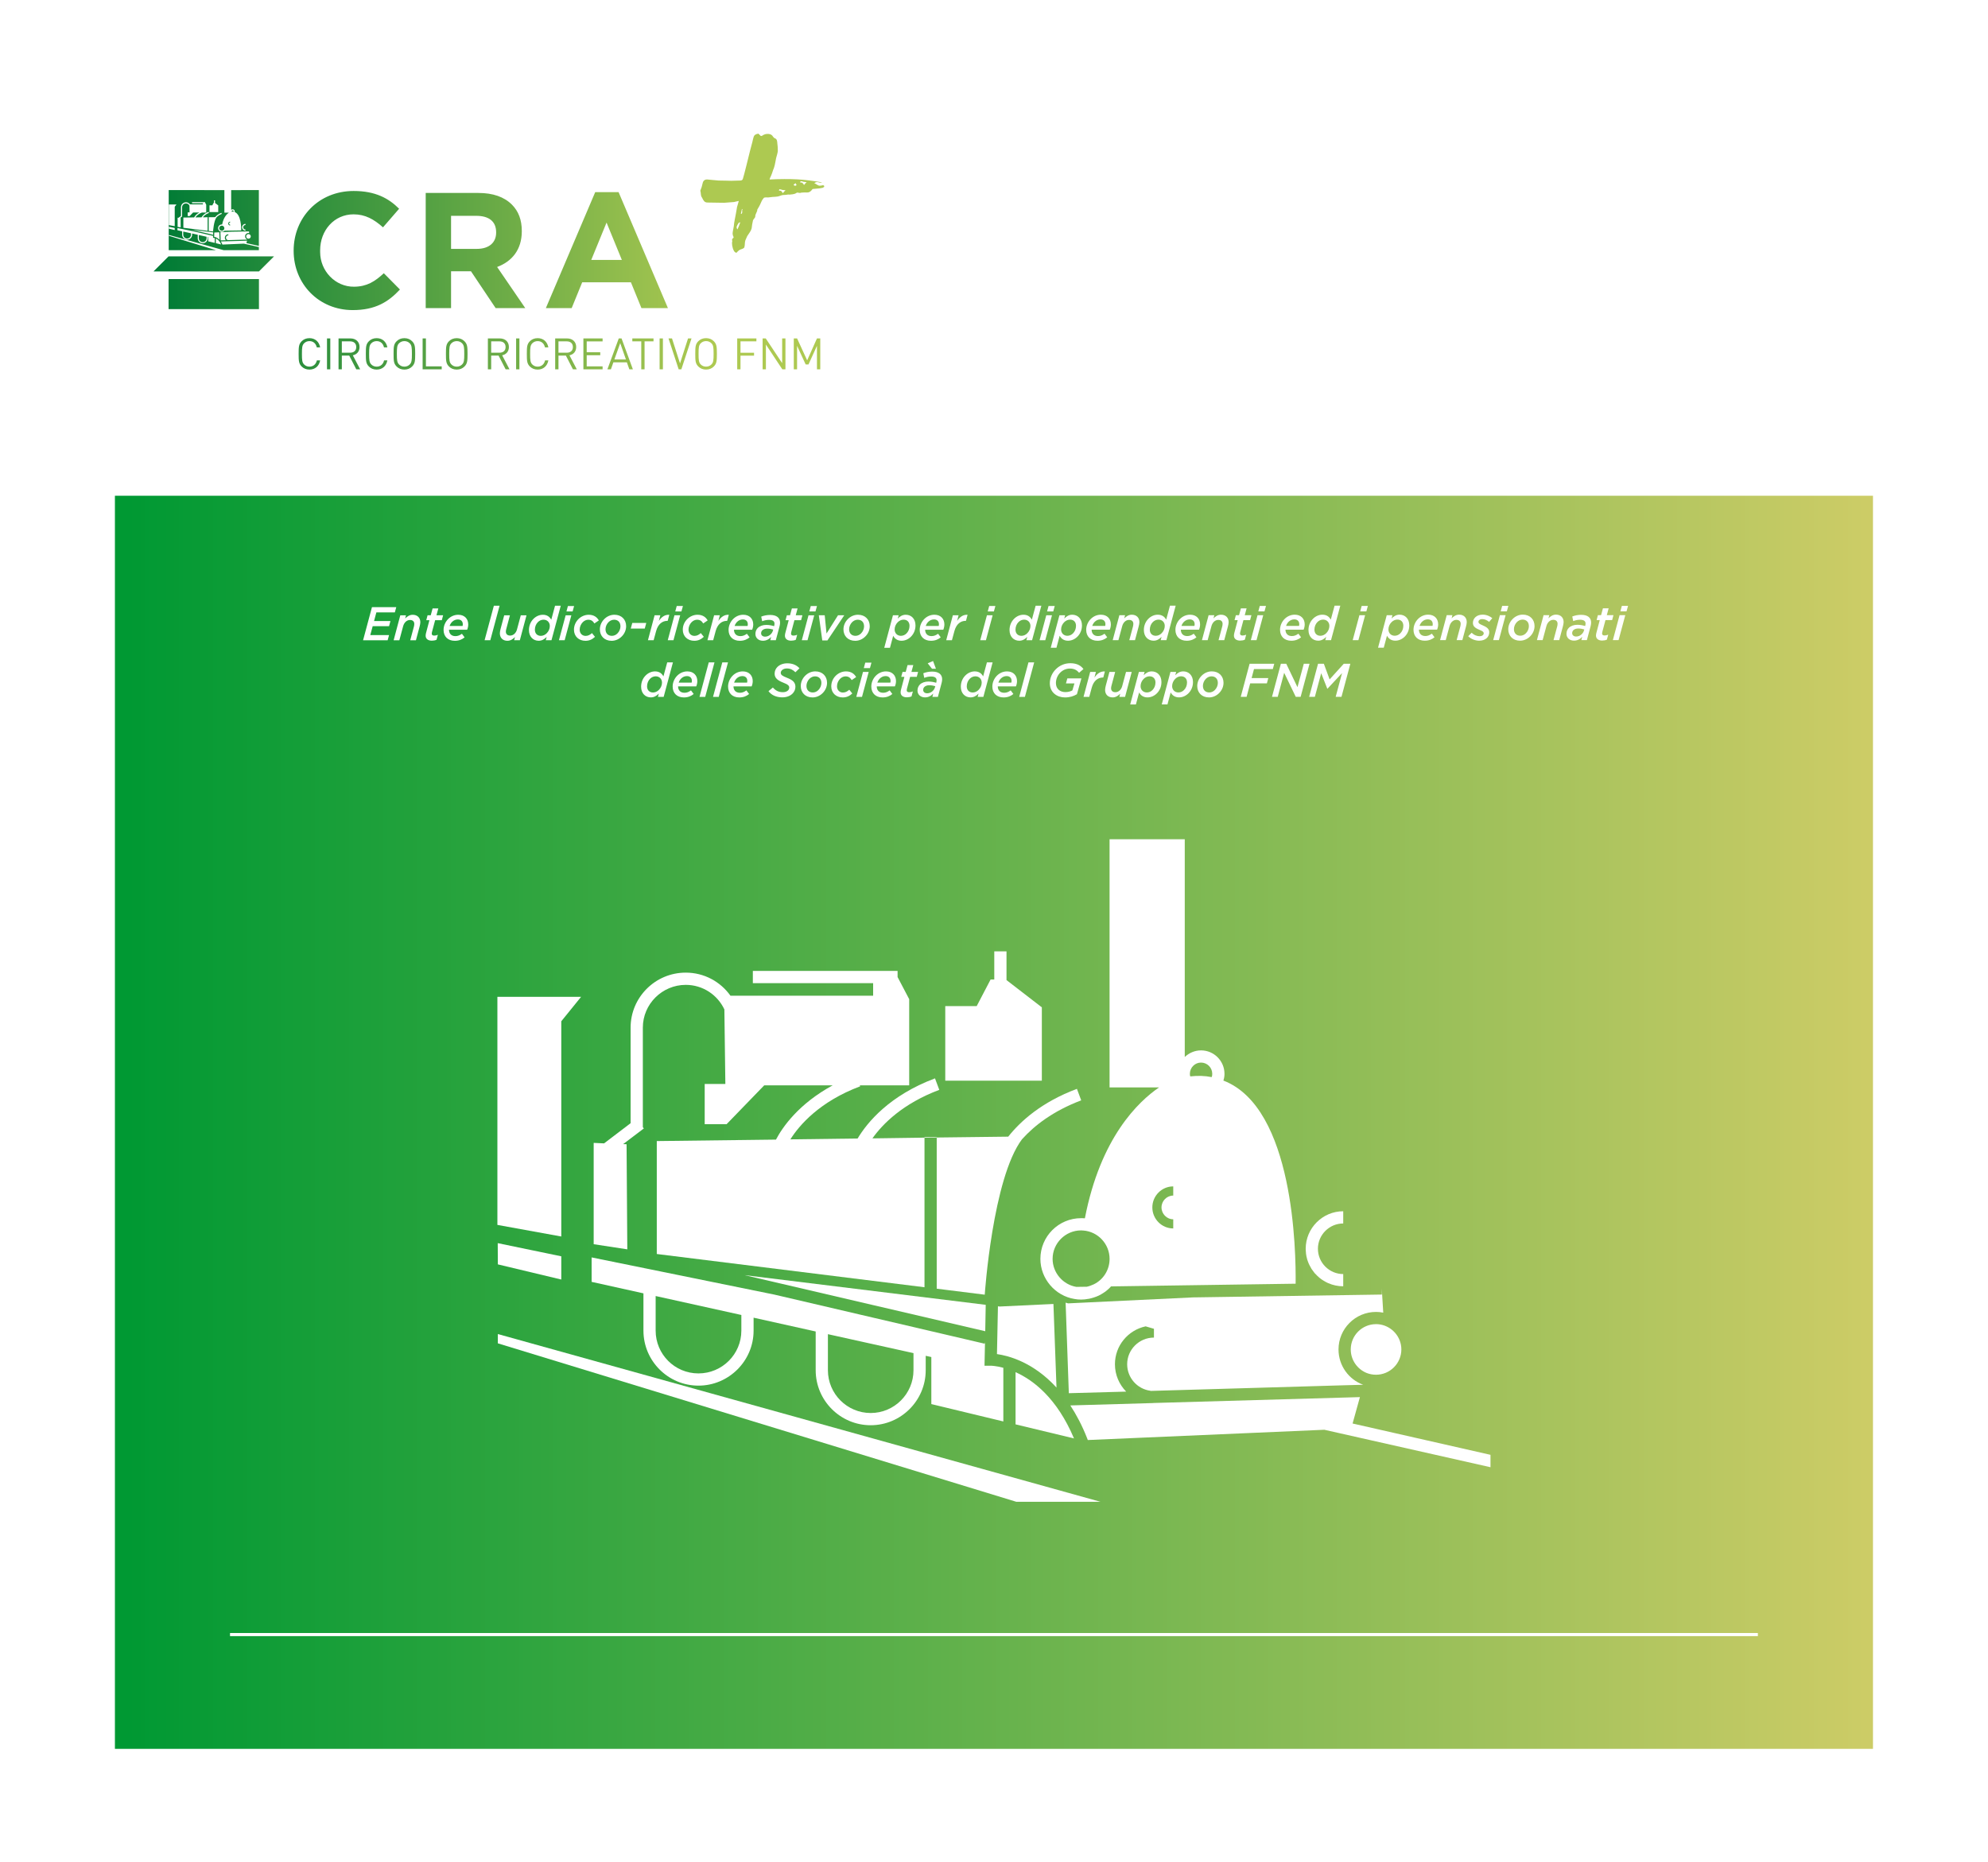
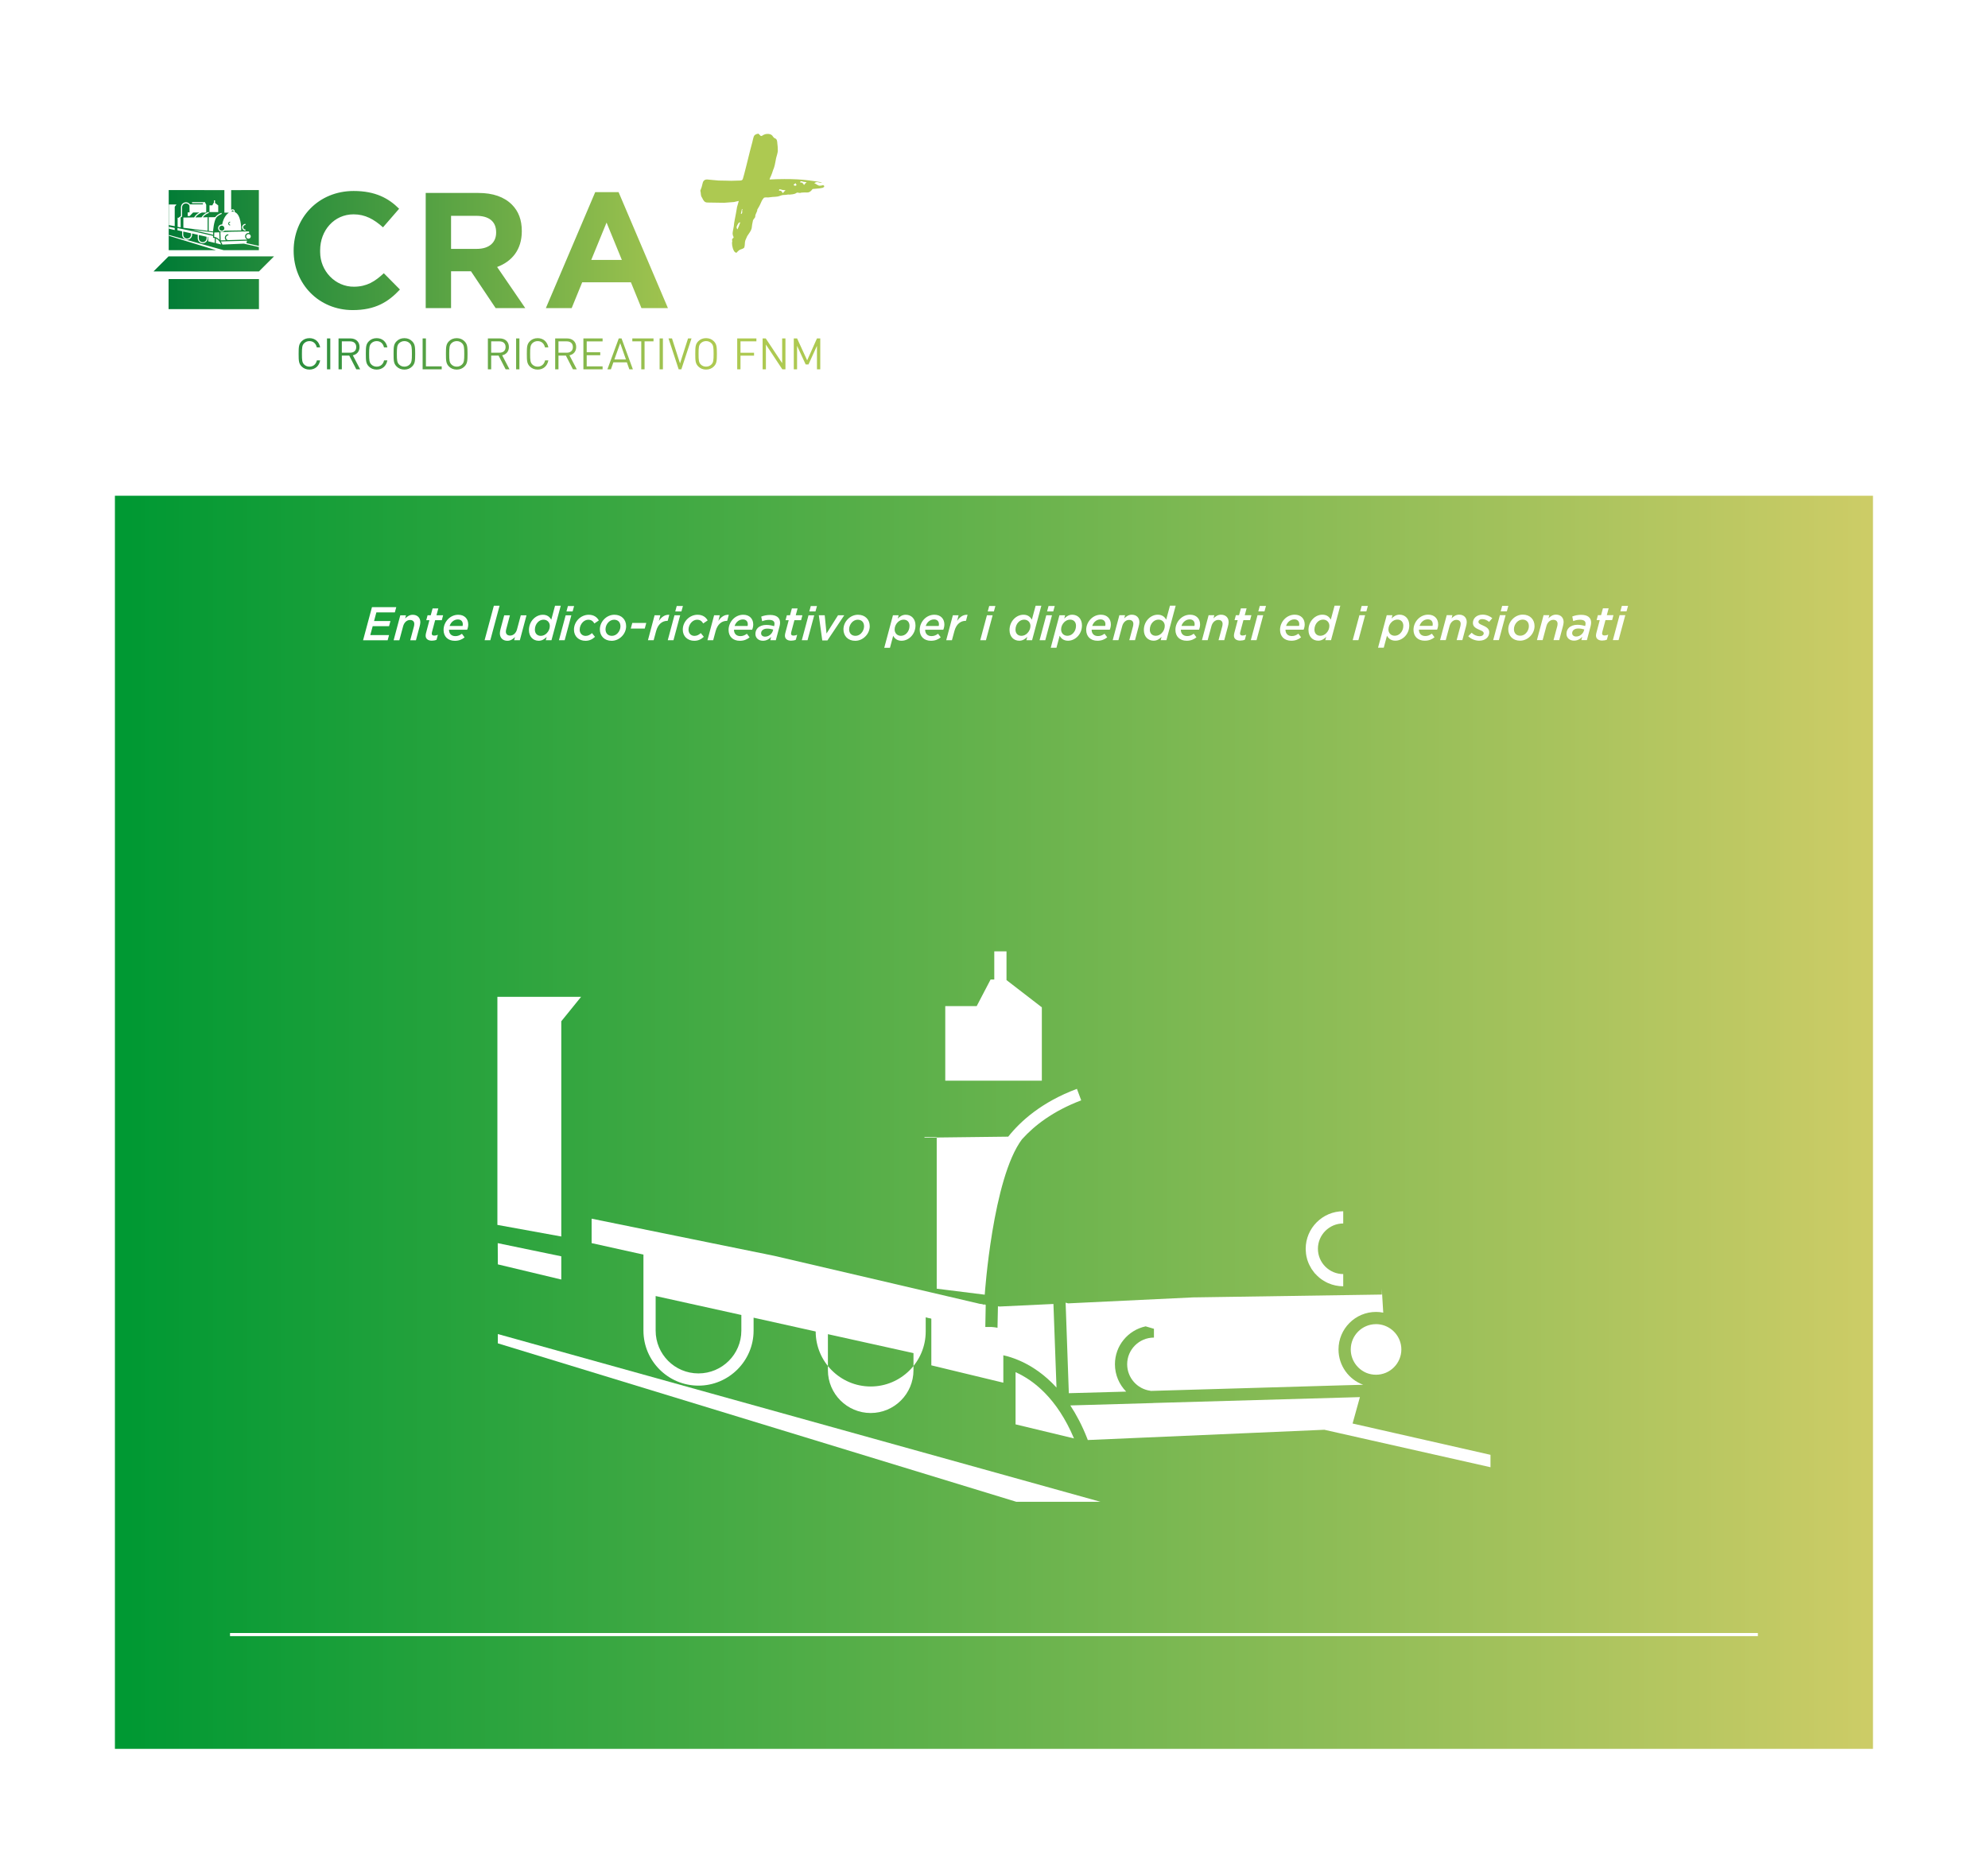
<svg xmlns="http://www.w3.org/2000/svg" id="Livello_1" viewBox="0 0 1280 1199">
  <defs>
    <style>.cls-1{fill:url(#linear-gradient);}.cls-2{fill:#fff;}.cls-3{fill:none;stroke:#fff;stroke-width:2px;}.cls-4{fill:url(#Sfumatura_senza_nome_41);}</style>
    <linearGradient id="Sfumatura_senza_nome_41" x1="1" y1="1025.2" x2="2" y2="1025.2" gradientTransform="translate(-1061.27 1164461.31) scale(1135.13 -1135.13)" gradientUnits="userSpaceOnUse">
      <stop offset="0" stop-color="#093" />
      <stop offset="1" stop-color="#cc6" />
    </linearGradient>
    <linearGradient id="linear-gradient" x1="98.84" y1="162.06" x2="530.67" y2="162.06" gradientUnits="userSpaceOnUse">
      <stop offset=".02" stop-color="#027c36" />
      <stop offset=".83" stop-color="#adc951" />
    </linearGradient>
  </defs>
  <rect class="cls-2" width="1280" height="1199" />
  <rect class="cls-4" x="73.99" y="319.25" width="1131.95" height="806.99" />
-   <path class="cls-2" d="M842.91,448.76h3.68l4.08-15.22,3.93,9.98h.12l9.38-10.05-4.11,15.28h3.74l5.72-21.31h-4.23l-9.13,10.08-3.71-10.08h-3.74l-5.72,21.31Zm-23.93,0h3.71l4.14-15.49,7.46,15.49h3.14l5.72-21.31h-3.68l-4.08,15.07-7.21-15.07h-3.47l-5.72,21.31Zm-20.12,0h3.78l2.31-8.68h10.75l.91-3.41h-10.75l1.55-5.82h12.12l.91-3.41h-15.86l-5.72,21.31Zm-20.24-2.83c-2.44,0-4.11-1.52-4.11-4.26,0-1.55,.7-3.35,1.95-4.57,.94-.91,2.19-1.55,3.56-1.55,2.44,0,4.11,1.52,4.11,4.26,0,1.55-.7,3.35-1.95,4.57-.91,.94-2.19,1.55-3.56,1.55m-.21,3.2c2.56,0,4.87-1.1,6.54-2.8,1.76-1.74,2.83-4.14,2.83-6.61,0-4.26-2.95-7.37-7.55-7.37-2.56,0-4.87,1.1-6.54,2.8-1.77,1.77-2.83,4.14-2.83,6.64,0,4.23,2.95,7.34,7.55,7.34m-19.67-3.2c-2.37,0-4.05-1.71-4.05-4.05,0-1.8,.76-3.47,1.98-4.69,1.07-1.07,2.4-1.67,3.8-1.67,2.28,0,3.81,1.52,3.81,3.96,0,1.98-.73,3.71-1.95,4.9-.94,.97-2.25,1.55-3.59,1.55m.46,3.17c2.19,0,4.35-.97,6-2.62,1.77-1.77,2.92-4.29,2.92-7.24,0-4.26-2.68-6.88-6.27-6.88-2.1,0-3.68,1-5.14,2.47l.58-2.13h-3.68l-5.6,20.94h3.68l2.07-7.73c.97,1.8,2.62,3.2,5.45,3.2m-20.79-3.17c-2.37,0-4.05-1.71-4.05-4.05,0-1.8,.76-3.47,1.98-4.69,1.07-1.07,2.41-1.67,3.81-1.67,2.28,0,3.81,1.52,3.81,3.96,0,1.98-.73,3.71-1.95,4.9-.94,.97-2.25,1.55-3.59,1.55m.46,3.17c2.19,0,4.35-.97,6-2.62,1.77-1.77,2.92-4.29,2.92-7.24,0-4.26-2.68-6.88-6.27-6.88-2.1,0-3.68,1-5.15,2.47l.58-2.13h-3.68l-5.6,20.94h3.68l2.07-7.73c.97,1.8,2.62,3.2,5.45,3.2m-22.5,0c2.07,0,3.62-1.13,4.87-2.41l-.55,2.07h3.68l4.29-16.07h-3.68l-2.43,9.04c-.61,2.37-2.34,4.02-4.41,4.02-1.73,0-2.77-.91-2.77-2.53,0-.46,.09-1.13,.24-1.61l2.38-8.92h-3.68l-2.34,8.77c-.24,.94-.46,1.98-.46,2.83,0,2.95,1.92,4.81,4.87,4.81m-18.75-.34h3.68l1.61-5.97c1.22-4.44,3.99-6.51,7.22-6.51h.21l1.03-3.9c-2.86-.18-4.96,1.37-6.73,3.93l.94-3.62h-3.68l-4.29,16.07Zm-11.93,.36c3.1,0,5.51-.79,7.67-2.07l2.89-10.2h-9.07l-.88,3.26h5.45l-1.31,4.47c-1.1,.61-2.59,1.1-4.51,1.1-3.47,0-6.09-2.1-6.09-5.84,0-2.53,1.07-4.99,2.77-6.7,1.61-1.61,3.77-2.62,6.24-2.62,2.98,0,4.66,1.22,5.91,2.71l2.8-2.38c-1.4-1.98-3.96-3.77-8.43-3.77-3.74,0-7,1.52-9.34,3.87-2.44,2.41-3.87,5.66-3.87,9.01,0,6.09,4.78,9.16,9.77,9.16m-29.5-.36h3.68l5.97-22.22h-3.68l-5.97,22.22Zm-11.81-11.81c.97-.97,2.25-1.58,3.71-1.58,2.22,0,3.2,1.4,3.2,3.07,0,.46-.06,.85-.15,1.13h-8.34c.34-1.01,.88-1.92,1.58-2.62m9.71,5.05c.46-1.1,.7-2.28,.7-3.41,0-3.5-2.28-6.24-6.42-6.24-2.62,0-4.87,1.1-6.51,2.74-1.86,1.86-2.95,4.44-2.95,7,0,4.29,2.8,7.03,7.24,7.03,2.77,0,4.78-.94,6.3-2.22l-1.73-2.31c-1.4,1.01-2.65,1.52-4.2,1.52-2.71,0-4.11-1.71-4.11-4.11h11.69Zm-27.82,3.93c-2.31,0-3.84-1.52-3.84-3.96,0-1.98,.76-3.71,1.95-4.9,.97-.97,2.25-1.55,3.62-1.55,2.37,0,4.05,1.7,4.05,4.05,0,1.8-.79,3.47-2.01,4.69-1.03,1.07-2.4,1.67-3.77,1.67m3.17,2.83h3.68l5.97-22.22h-3.68l-2.43,9.01c-.97-1.8-2.59-3.2-5.42-3.2-2.22,0-4.38,.97-6.03,2.62-1.77,1.76-2.92,4.29-2.92,7.24,0,4.26,2.71,6.88,6.27,6.88,2.1,0,3.71-1.01,5.15-2.47l-.58,2.13Zm-29.38-18.11h2.53l-1.86-4.99-3.44,1.49,2.77,3.5Zm-3.07,15.8c-1.61,0-2.62-.88-2.62-2.16,0-.76,.27-1.43,.79-1.95,.7-.67,1.77-1.07,3.11-1.07,1.46,0,2.86,.27,3.9,.61l-.21,.73c-.61,2.16-2.74,3.83-4.96,3.83m-1.46,2.65c2.16,0,3.93-.94,5.3-2.47l-.55,2.13h3.56l2.4-8.98c.18-.79,.34-1.55,.34-2.34,0-3.14-2.22-4.96-6.42-4.96-2.19,0-4.08,.43-5.72,1.07l.61,2.98c1.28-.52,2.77-.88,4.38-.88,2.53,0,3.56,.94,3.56,2.43,0,.49-.09,.94-.18,1.34l-.09,.27c-1.43-.43-3.1-.79-4.99-.79-2.28,0-4.23,.7-5.51,1.95-.94,.97-1.52,2.25-1.52,3.87,0,2.65,2.1,4.38,4.84,4.38m-11.69-.06c1.13,0,2.13-.18,3.01-.58l.85-3.2c-.79,.33-1.61,.52-2.34,.52-1.03,0-1.61-.43-1.61-1.25,0-.24,.06-.61,.12-.91l2.07-7.76h4.29l.85-3.17h-4.29l1.19-4.41h-3.68l-1.19,4.41h-2.04l-.85,3.17h2.04l-2.16,8.16c-.18,.61-.27,1.25-.27,1.86,0,1.89,1.43,3.17,4.02,3.17m-17.41-12.09c.97-.97,2.25-1.58,3.71-1.58,2.22,0,3.2,1.4,3.2,3.07,0,.46-.06,.85-.15,1.13h-8.34c.33-1.01,.88-1.92,1.58-2.62m9.71,5.05c.46-1.1,.7-2.28,.7-3.41,0-3.5-2.28-6.24-6.42-6.24-2.62,0-4.87,1.1-6.52,2.74-1.86,1.86-2.95,4.44-2.95,7,0,4.29,2.8,7.03,7.24,7.03,2.77,0,4.78-.94,6.3-2.22l-1.73-2.31c-1.4,1.01-2.65,1.52-4.2,1.52-2.71,0-4.11-1.71-4.11-4.11h11.69Zm-20.03-11.78h3.96l.97-3.5h-3.99l-.94,3.5Zm-4.84,18.54h3.68l4.32-16.07h-3.68l-4.32,16.07Zm-8.74,.36c2.71,0,4.51-1.03,6.18-2.56l-1.95-2.4c-1.28,1.13-2.5,1.8-4.11,1.8-2.07,0-3.8-1.52-3.8-4.02,0-1.86,.79-3.59,1.98-4.81,.97-.97,2.25-1.58,3.53-1.58,2.07,0,3.1,1.03,3.96,2.4l2.86-1.95c-1.1-1.95-3.08-3.65-6.52-3.65-2.56,0-4.93,1.1-6.67,2.83-1.73,1.74-2.83,4.14-2.83,6.79,0,4.38,3.23,7.15,7.37,7.15m-19.24-3.2c-2.43,0-4.11-1.52-4.11-4.26,0-1.55,.7-3.35,1.95-4.57,.94-.91,2.19-1.55,3.56-1.55,2.44,0,4.11,1.52,4.11,4.26,0,1.55-.7,3.35-1.95,4.57-.91,.94-2.19,1.55-3.56,1.55m-.21,3.2c2.56,0,4.87-1.1,6.54-2.8,1.77-1.74,2.83-4.14,2.83-6.61,0-4.26-2.95-7.37-7.55-7.37-2.56,0-4.87,1.1-6.55,2.8-1.76,1.77-2.83,4.14-2.83,6.64,0,4.23,2.95,7.34,7.55,7.34m-19.3-.06c2.56,0,4.9-.85,6.45-2.41,1.13-1.13,1.86-2.62,1.86-4.41,0-2.98-2.04-4.44-5.3-5.72-3.07-1.22-4.14-1.89-4.14-3.26s1.46-2.8,3.96-2.8c2.22,0,3.87,.85,5.48,2.44l2.62-2.56c-1.74-1.92-4.29-3.2-7.82-3.2-2.62,0-4.9,.85-6.42,2.38-1.13,1.13-1.77,2.62-1.77,4.32,0,2.95,2.22,4.41,5.48,5.72,3.04,1.19,3.93,1.95,3.93,3.23,0,1.77-1.74,2.95-4.11,2.95-2.74,0-4.69-1.04-6.42-3.01l-2.83,2.35c1.95,2.59,5.02,3.99,9.04,3.99m-29.59-12.12c.97-.97,2.25-1.58,3.71-1.58,2.22,0,3.2,1.4,3.2,3.07,0,.46-.06,.85-.15,1.13h-8.34c.34-1.01,.88-1.92,1.58-2.62m9.71,5.05c.46-1.1,.7-2.28,.7-3.41,0-3.5-2.28-6.24-6.42-6.24-2.62,0-4.87,1.1-6.51,2.74-1.86,1.86-2.95,4.44-2.95,7,0,4.29,2.8,7.03,7.24,7.03,2.77,0,4.78-.94,6.3-2.22l-1.74-2.31c-1.4,1.01-2.65,1.52-4.2,1.52-2.71,0-4.11-1.71-4.11-4.11h11.69Zm-24.87,6.76h3.68l5.97-22.22h-3.68l-5.97,22.22Zm-8.71,0h3.68l5.97-22.22h-3.68l-5.97,22.22Zm-11.81-11.81c.97-.97,2.25-1.58,3.71-1.58,2.22,0,3.2,1.4,3.2,3.07,0,.46-.06,.85-.15,1.13h-8.34c.33-1.01,.88-1.92,1.58-2.62m9.71,5.05c.46-1.1,.7-2.28,.7-3.41,0-3.5-2.28-6.24-6.42-6.24-2.62,0-4.87,1.1-6.51,2.74-1.86,1.86-2.95,4.44-2.95,7,0,4.29,2.8,7.03,7.24,7.03,2.77,0,4.78-.94,6.3-2.22l-1.74-2.31c-1.4,1.01-2.65,1.52-4.2,1.52-2.71,0-4.11-1.71-4.11-4.11h11.69Zm-27.82,3.93c-2.31,0-3.84-1.52-3.84-3.96,0-1.98,.76-3.71,1.95-4.9,.97-.97,2.25-1.55,3.62-1.55,2.38,0,4.05,1.7,4.05,4.05,0,1.8-.79,3.47-2.01,4.69-1.04,1.07-2.4,1.67-3.77,1.67m3.17,2.83h3.68l5.97-22.22h-3.68l-2.44,9.01c-.97-1.8-2.59-3.2-5.42-3.2-2.22,0-4.38,.97-6.03,2.62-1.77,1.76-2.92,4.29-2.92,7.24,0,4.26,2.71,6.88,6.27,6.88,2.1,0,3.71-1.01,5.14-2.47l-.58,2.13Z" />
  <path class="cls-2" d="M1043.3,393.69h3.96l.97-3.5h-3.99l-.94,3.5Zm-4.84,18.54h3.68l4.32-16.07h-3.68l-4.32,16.07Zm-6.85,.27c1.13,0,2.13-.18,3.01-.58l.85-3.2c-.79,.33-1.61,.52-2.34,.52-1.04,0-1.61-.43-1.61-1.25,0-.24,.06-.61,.12-.91l2.07-7.76h4.29l.85-3.17h-4.29l1.19-4.41h-3.68l-1.19,4.41h-2.04l-.85,3.17h2.04l-2.16,8.16c-.18,.61-.27,1.25-.27,1.86,0,1.89,1.43,3.17,4.02,3.17m-16.74-2.59c-1.61,0-2.62-.88-2.62-2.16,0-.76,.27-1.43,.79-1.95,.7-.67,1.77-1.07,3.11-1.07,1.46,0,2.86,.27,3.9,.61l-.21,.73c-.61,2.16-2.74,3.83-4.96,3.83m-1.46,2.65c2.16,0,3.93-.94,5.3-2.47l-.55,2.13h3.56l2.4-8.98c.18-.79,.33-1.55,.33-2.34,0-3.14-2.22-4.96-6.42-4.96-2.19,0-4.08,.43-5.72,1.07l.61,2.98c1.28-.52,2.77-.88,4.38-.88,2.53,0,3.56,.94,3.56,2.43,0,.49-.09,.94-.18,1.34l-.09,.27c-1.43-.43-3.1-.79-4.99-.79-2.28,0-4.23,.7-5.51,1.95-.94,.97-1.52,2.25-1.52,3.87,0,2.65,2.1,4.38,4.84,4.38m-23.87-.34h3.68l2.44-9.04c.64-2.38,2.34-4.02,4.41-4.02,1.73,0,2.77,.91,2.77,2.53,0,.46-.09,1.1-.21,1.61l-2.4,8.92h3.68l2.34-8.77c.24-.94,.49-1.98,.49-2.83,0-2.95-1.95-4.81-4.9-4.81-2.07,0-3.62,1.13-4.87,2.37l.55-2.04h-3.68l-4.29,16.07Zm-10.68-2.83c-2.44,0-4.11-1.52-4.11-4.26,0-1.55,.7-3.35,1.95-4.57,.94-.91,2.19-1.55,3.56-1.55,2.43,0,4.11,1.52,4.11,4.26,0,1.55-.7,3.35-1.95,4.57-.91,.94-2.19,1.55-3.56,1.55m-.21,3.2c2.56,0,4.87-1.1,6.54-2.8,1.77-1.74,2.83-4.14,2.83-6.61,0-4.26-2.95-7.37-7.55-7.37-2.56,0-4.87,1.1-6.54,2.8-1.77,1.77-2.83,4.14-2.83,6.64,0,4.23,2.95,7.34,7.55,7.34m-12.42-18.9h3.96l.97-3.5h-3.99l-.94,3.5Zm-4.84,18.54h3.68l4.32-16.07h-3.68l-4.32,16.07Zm-8.95,.36c3.68,0,6.42-2.13,6.42-5.45,0-2.34-1.98-3.47-4.41-4.51-1.83-.76-2.56-1.28-2.56-2.1,0-1.03,.88-1.83,2.47-1.83,1.49,0,2.95,.61,4.41,1.77l2.04-2.37c-1.31-1.16-3.65-2.28-6.18-2.28-3.87,0-6.3,2.34-6.3,5.36,0,2.46,1.95,3.5,4.63,4.6,1.61,.67,2.34,1.22,2.34,2.01,0,1.19-1.13,1.92-2.56,1.92-1.64,0-3.5-.55-5.21-2.25l-2.22,2.25c1.89,1.95,4.69,2.89,7.12,2.89m-25.27-.36h3.68l2.44-9.04c.64-2.38,2.34-4.02,4.41-4.02,1.73,0,2.77,.91,2.77,2.53,0,.46-.09,1.1-.21,1.61l-2.4,8.92h3.68l2.35-8.77c.24-.94,.49-1.98,.49-2.83,0-2.95-1.95-4.81-4.9-4.81-2.07,0-3.62,1.13-4.87,2.37l.55-2.04h-3.68l-4.29,16.07Zm-11.6-11.81c.97-.97,2.25-1.58,3.71-1.58,2.22,0,3.2,1.4,3.2,3.07,0,.46-.06,.85-.15,1.13h-8.34c.34-1.01,.88-1.92,1.58-2.62m9.71,5.05c.46-1.1,.7-2.28,.7-3.41,0-3.5-2.28-6.24-6.42-6.24-2.62,0-4.87,1.1-6.52,2.74-1.86,1.86-2.95,4.44-2.95,7,0,4.29,2.8,7.03,7.24,7.03,2.77,0,4.78-.94,6.3-2.22l-1.73-2.31c-1.4,1.01-2.65,1.52-4.2,1.52-2.71,0-4.11-1.71-4.11-4.11h11.69Zm-27.28,3.93c-2.38,0-4.05-1.71-4.05-4.05,0-1.8,.76-3.47,1.98-4.69,1.07-1.07,2.41-1.67,3.81-1.67,2.28,0,3.8,1.52,3.8,3.96,0,1.98-.73,3.71-1.95,4.9-.94,.97-2.25,1.55-3.59,1.55m.46,3.17c2.19,0,4.35-.97,6-2.62,1.77-1.77,2.92-4.29,2.92-7.24,0-4.26-2.68-6.88-6.27-6.88-2.1,0-3.68,1-5.15,2.47l.58-2.13h-3.68l-5.6,20.94h3.68l2.07-7.73c.97,1.8,2.62,3.2,5.45,3.2m-22.68-18.87h3.96l.97-3.5h-3.99l-.94,3.5Zm-4.84,18.54h3.68l4.32-16.07h-3.68l-4.32,16.07Zm-20.79-2.83c-2.31,0-3.84-1.52-3.84-3.96,0-1.98,.76-3.71,1.95-4.9,.97-.97,2.25-1.55,3.62-1.55,2.38,0,4.05,1.7,4.05,4.05,0,1.8-.79,3.47-2.01,4.69-1.03,1.07-2.41,1.67-3.78,1.67m3.17,2.83h3.68l5.97-22.22h-3.68l-2.44,9.01c-.97-1.8-2.59-3.2-5.42-3.2-2.22,0-4.38,.97-6.03,2.62-1.77,1.76-2.92,4.29-2.92,7.24,0,4.26,2.71,6.88,6.27,6.88,2.1,0,3.71-1.01,5.14-2.47l-.58,2.13Zm-23.68-11.81c.97-.97,2.25-1.58,3.71-1.58,2.22,0,3.2,1.4,3.2,3.07,0,.46-.06,.85-.15,1.13h-8.34c.33-1.01,.88-1.92,1.58-2.62m9.71,5.05c.46-1.1,.7-2.28,.7-3.41,0-3.5-2.28-6.24-6.42-6.24-2.62,0-4.87,1.1-6.51,2.74-1.86,1.86-2.95,4.44-2.95,7,0,4.29,2.8,7.03,7.25,7.03,2.77,0,4.78-.94,6.3-2.22l-1.74-2.31c-1.4,1.01-2.65,1.52-4.2,1.52-2.71,0-4.11-1.71-4.11-4.11h11.69Zm-29.16-11.78h3.96l.97-3.5h-3.99l-.94,3.5Zm-4.84,18.54h3.68l4.32-16.07h-3.68l-4.32,16.07Zm-6.85,.27c1.13,0,2.13-.18,3.01-.58l.85-3.2c-.79,.33-1.61,.52-2.34,.52-1.04,0-1.61-.43-1.61-1.25,0-.24,.06-.61,.12-.91l2.07-7.76h4.29l.85-3.17h-4.29l1.19-4.41h-3.68l-1.19,4.41h-2.04l-.85,3.17h2.04l-2.16,8.16c-.18,.61-.27,1.25-.27,1.86,0,1.89,1.43,3.17,4.02,3.17m-24.63-.27h3.68l2.44-9.04c.64-2.38,2.34-4.02,4.41-4.02,1.73,0,2.77,.91,2.77,2.53,0,.46-.09,1.1-.21,1.61l-2.4,8.92h3.68l2.34-8.77c.24-.94,.49-1.98,.49-2.83,0-2.95-1.95-4.81-4.9-4.81-2.07,0-3.62,1.13-4.87,2.37l.55-2.04h-3.68l-4.29,16.07Zm-11.6-11.81c.97-.97,2.25-1.58,3.71-1.58,2.22,0,3.2,1.4,3.2,3.07,0,.46-.06,.85-.15,1.13h-8.34c.33-1.01,.88-1.92,1.58-2.62m9.71,5.05c.46-1.1,.7-2.28,.7-3.41,0-3.5-2.28-6.24-6.42-6.24-2.62,0-4.87,1.1-6.51,2.74-1.86,1.86-2.95,4.44-2.95,7,0,4.29,2.8,7.03,7.24,7.03,2.77,0,4.78-.94,6.3-2.22l-1.74-2.31c-1.4,1.01-2.65,1.52-4.2,1.52-2.71,0-4.11-1.71-4.11-4.11h11.69Zm-27.82,3.93c-2.31,0-3.84-1.52-3.84-3.96,0-1.98,.76-3.71,1.95-4.9,.98-.97,2.25-1.55,3.62-1.55,2.38,0,4.05,1.7,4.05,4.05,0,1.8-.79,3.47-2.01,4.69-1.03,1.07-2.41,1.67-3.78,1.67m3.17,2.83h3.68l5.97-22.22h-3.68l-2.44,9.01c-.97-1.8-2.59-3.2-5.42-3.2-2.22,0-4.38,.97-6.03,2.62-1.77,1.76-2.92,4.29-2.92,7.24,0,4.26,2.71,6.88,6.27,6.88,2.1,0,3.71-1.01,5.14-2.47l-.58,2.13Zm-30.9,0h3.68l2.43-9.04c.64-2.38,2.34-4.02,4.41-4.02,1.74,0,2.77,.91,2.77,2.53,0,.46-.09,1.1-.21,1.61l-2.4,8.92h3.68l2.34-8.77c.24-.94,.49-1.98,.49-2.83,0-2.95-1.95-4.81-4.9-4.81-2.07,0-3.62,1.13-4.87,2.37l.55-2.04h-3.68l-4.29,16.07Zm-11.6-11.81c.97-.97,2.25-1.58,3.71-1.58,2.22,0,3.2,1.4,3.2,3.07,0,.46-.06,.85-.15,1.13h-8.34c.34-1.01,.88-1.92,1.58-2.62m9.71,5.05c.46-1.1,.7-2.28,.7-3.41,0-3.5-2.28-6.24-6.42-6.24-2.62,0-4.87,1.1-6.51,2.74-1.86,1.86-2.95,4.44-2.95,7,0,4.29,2.8,7.03,7.24,7.03,2.77,0,4.78-.94,6.3-2.22l-1.73-2.31c-1.4,1.01-2.65,1.52-4.2,1.52-2.71,0-4.11-1.71-4.11-4.11h11.69Zm-27.28,3.93c-2.37,0-4.05-1.71-4.05-4.05,0-1.8,.76-3.47,1.98-4.69,1.07-1.07,2.41-1.67,3.81-1.67,2.28,0,3.8,1.52,3.8,3.96,0,1.98-.73,3.71-1.95,4.9-.94,.97-2.25,1.55-3.59,1.55m.46,3.17c2.19,0,4.35-.97,6-2.62,1.77-1.77,2.92-4.29,2.92-7.24,0-4.26-2.68-6.88-6.27-6.88-2.1,0-3.68,1-5.14,2.47l.58-2.13h-3.68l-5.6,20.94h3.68l2.07-7.73c.97,1.8,2.62,3.2,5.45,3.2m-13.55-18.87h3.96l.97-3.5h-3.99l-.94,3.5Zm-4.84,18.54h3.68l4.32-16.07h-3.68l-4.32,16.07Zm-11.66-2.83c-2.31,0-3.84-1.52-3.84-3.96,0-1.98,.76-3.71,1.95-4.9,.97-.97,2.25-1.55,3.62-1.55,2.38,0,4.05,1.7,4.05,4.05,0,1.8-.79,3.47-2.01,4.69-1.04,1.07-2.41,1.67-3.78,1.67m3.17,2.83h3.68l5.97-22.22h-3.68l-2.44,9.01c-.97-1.8-2.59-3.2-5.42-3.2-2.22,0-4.38,.97-6.03,2.62-1.76,1.76-2.92,4.29-2.92,7.24,0,4.26,2.71,6.88,6.27,6.88,2.1,0,3.71-1.01,5.15-2.47l-.58,2.13Zm-24.87-18.54h3.96l.97-3.5h-3.99l-.94,3.5Zm-4.84,18.54h3.68l4.32-16.07h-3.68l-4.32,16.07Zm-21.89,0h3.68l1.61-5.97c1.22-4.44,3.99-6.51,7.22-6.51h.21l1.03-3.9c-2.86-.18-4.96,1.37-6.73,3.93l.94-3.62h-3.68l-4.29,16.07Zm-11.6-11.81c.97-.97,2.25-1.58,3.71-1.58,2.22,0,3.2,1.4,3.2,3.07,0,.46-.06,.85-.15,1.13h-8.34c.33-1.01,.88-1.92,1.58-2.62m9.71,5.05c.46-1.1,.7-2.28,.7-3.41,0-3.5-2.28-6.24-6.42-6.24-2.62,0-4.87,1.1-6.51,2.74-1.86,1.86-2.95,4.44-2.95,7,0,4.29,2.8,7.03,7.24,7.03,2.77,0,4.78-.94,6.3-2.22l-1.73-2.31c-1.4,1.01-2.65,1.52-4.2,1.52-2.71,0-4.11-1.71-4.11-4.11h11.69Zm-27.28,3.93c-2.37,0-4.05-1.71-4.05-4.05,0-1.8,.76-3.47,1.98-4.69,1.07-1.07,2.4-1.67,3.8-1.67,2.28,0,3.81,1.52,3.81,3.96,0,1.98-.73,3.71-1.95,4.9-.94,.97-2.25,1.55-3.59,1.55m.46,3.17c2.19,0,4.35-.97,6-2.62,1.77-1.77,2.92-4.29,2.92-7.24,0-4.26-2.68-6.88-6.27-6.88-2.1,0-3.68,1-5.14,2.47l.58-2.13h-3.68l-5.6,20.94h3.68l2.07-7.73c.97,1.8,2.62,3.2,5.45,3.2m-29.71-3.17c-2.43,0-4.11-1.52-4.11-4.26,0-1.55,.7-3.35,1.95-4.57,.94-.91,2.19-1.55,3.56-1.55,2.44,0,4.11,1.52,4.11,4.26,0,1.55-.7,3.35-1.95,4.57-.91,.94-2.19,1.55-3.56,1.55m-.21,3.2c2.56,0,4.87-1.1,6.54-2.8,1.77-1.74,2.83-4.14,2.83-6.61,0-4.26-2.95-7.37-7.55-7.37-2.56,0-4.87,1.1-6.54,2.8-1.77,1.77-2.83,4.14-2.83,6.64,0,4.23,2.95,7.34,7.55,7.34m-21.19-.24h3.32l10.84-16.2h-4.02l-7.4,11.75-1.16-11.75h-3.8l2.22,16.2Zm-8.34-18.66h3.96l.97-3.5h-3.99l-.94,3.5Zm-4.84,18.54h3.68l4.32-16.07h-3.68l-4.32,16.07Zm-6.85,.27c1.13,0,2.13-.18,3.01-.58l.85-3.2c-.79,.33-1.61,.52-2.34,.52-1.04,0-1.61-.43-1.61-1.25,0-.24,.06-.61,.12-.91l2.07-7.76h4.29l.85-3.17h-4.29l1.19-4.41h-3.68l-1.19,4.41h-2.04l-.85,3.17h2.04l-2.16,8.16c-.18,.61-.27,1.25-.27,1.86,0,1.89,1.43,3.17,4.02,3.17m-16.74-2.59c-1.61,0-2.62-.88-2.62-2.16,0-.76,.27-1.43,.79-1.95,.7-.67,1.77-1.07,3.1-1.07,1.46,0,2.86,.27,3.9,.61l-.21,.73c-.61,2.16-2.74,3.83-4.96,3.83m-1.46,2.65c2.16,0,3.93-.94,5.3-2.47l-.55,2.13h3.56l2.41-8.98c.18-.79,.33-1.55,.33-2.34,0-3.14-2.22-4.96-6.42-4.96-2.19,0-4.08,.43-5.72,1.07l.61,2.98c1.28-.52,2.77-.88,4.38-.88,2.53,0,3.56,.94,3.56,2.43,0,.49-.09,.94-.18,1.34l-.09,.27c-1.43-.43-3.11-.79-4.99-.79-2.28,0-4.23,.7-5.51,1.95-.94,.97-1.52,2.25-1.52,3.87,0,2.65,2.1,4.38,4.84,4.38m-16.65-12.15c.97-.97,2.25-1.58,3.71-1.58,2.22,0,3.2,1.4,3.2,3.07,0,.46-.06,.85-.15,1.13h-8.34c.33-1.01,.88-1.92,1.58-2.62m9.71,5.05c.46-1.1,.7-2.28,.7-3.41,0-3.5-2.28-6.24-6.42-6.24-2.62,0-4.87,1.1-6.51,2.74-1.86,1.86-2.95,4.44-2.95,7,0,4.29,2.8,7.03,7.24,7.03,2.77,0,4.78-.94,6.3-2.22l-1.74-2.31c-1.4,1.01-2.65,1.52-4.2,1.52-2.71,0-4.11-1.71-4.11-4.11h11.69Zm-28.77,6.76h3.68l1.61-5.97c1.22-4.44,3.99-6.51,7.21-6.51h.21l1.04-3.9c-2.86-.18-4.96,1.37-6.73,3.93l.94-3.62h-3.68l-4.29,16.07Zm-8.52,.36c2.71,0,4.51-1.03,6.18-2.56l-1.95-2.4c-1.28,1.13-2.5,1.8-4.11,1.8-2.07,0-3.8-1.52-3.8-4.02,0-1.86,.79-3.59,1.98-4.81,.98-.97,2.25-1.58,3.53-1.58,2.07,0,3.1,1.03,3.96,2.4l2.86-1.95c-1.1-1.95-3.08-3.65-6.52-3.65-2.56,0-4.93,1.1-6.67,2.83-1.73,1.74-2.83,4.14-2.83,6.79,0,4.38,3.23,7.15,7.37,7.15m-12.21-18.9h3.96l.97-3.5h-3.99l-.94,3.5Zm-4.84,18.54h3.68l4.32-16.07h-3.68l-4.32,16.07Zm-12.76,0h3.68l1.61-5.97c1.22-4.44,3.99-6.51,7.22-6.51h.21l1.04-3.9c-2.86-.18-4.96,1.37-6.73,3.93l.94-3.62h-3.68l-4.29,16.07Zm-11.05-7.52h9.01l.97-3.62h-9.01l-.97,3.62Zm-12.15,4.69c-2.44,0-4.11-1.52-4.11-4.26,0-1.55,.7-3.35,1.95-4.57,.94-.91,2.19-1.55,3.56-1.55,2.43,0,4.11,1.52,4.11,4.26,0,1.55-.7,3.35-1.95,4.57-.91,.94-2.19,1.55-3.56,1.55m-.21,3.2c2.56,0,4.87-1.1,6.55-2.8,1.77-1.74,2.83-4.14,2.83-6.61,0-4.26-2.95-7.37-7.55-7.37-2.56,0-4.87,1.1-6.54,2.8-1.77,1.77-2.83,4.14-2.83,6.64,0,4.23,2.95,7.34,7.55,7.34m-16.86,0c2.71,0,4.51-1.03,6.18-2.56l-1.95-2.4c-1.28,1.13-2.5,1.8-4.11,1.8-2.07,0-3.8-1.52-3.8-4.02,0-1.86,.79-3.59,1.98-4.81,.97-.97,2.25-1.58,3.53-1.58,2.07,0,3.11,1.03,3.96,2.4l2.86-1.95c-1.1-1.95-3.07-3.65-6.51-3.65-2.56,0-4.93,1.1-6.67,2.83-1.73,1.74-2.83,4.14-2.83,6.79,0,4.38,3.23,7.15,7.37,7.15m-12.21-18.9h3.96l.97-3.5h-3.99l-.94,3.5Zm-4.84,18.54h3.68l4.32-16.07h-3.68l-4.32,16.07Zm-11.66-2.83c-2.31,0-3.83-1.52-3.83-3.96,0-1.98,.76-3.71,1.95-4.9,.97-.97,2.25-1.55,3.62-1.55,2.37,0,4.05,1.7,4.05,4.05,0,1.8-.79,3.47-2.01,4.69-1.04,1.07-2.4,1.67-3.77,1.67m3.17,2.83h3.68l5.97-22.22h-3.68l-2.43,9.01c-.98-1.8-2.59-3.2-5.42-3.2-2.22,0-4.38,.97-6.03,2.62-1.77,1.76-2.92,4.29-2.92,7.24,0,4.26,2.71,6.88,6.27,6.88,2.1,0,3.71-1.01,5.14-2.47l-.58,2.13Zm-24.69,.34c2.07,0,3.62-1.13,4.87-2.41l-.55,2.07h3.68l4.29-16.07h-3.68l-2.43,9.04c-.61,2.37-2.34,4.02-4.41,4.02-1.74,0-2.77-.91-2.77-2.53,0-.46,.09-1.13,.24-1.61l2.37-8.92h-3.68l-2.34,8.77c-.24,.94-.46,1.98-.46,2.83,0,2.95,1.92,4.81,4.87,4.81m-14.7-.34h3.68l5.97-22.22h-3.68l-5.97,22.22Zm-20.94-11.81c.97-.97,2.25-1.58,3.71-1.58,2.22,0,3.2,1.4,3.2,3.07,0,.46-.06,.85-.15,1.13h-8.34c.33-1.01,.88-1.92,1.58-2.62m9.71,5.05c.46-1.1,.7-2.28,.7-3.41,0-3.5-2.28-6.24-6.42-6.24-2.62,0-4.87,1.1-6.51,2.74-1.86,1.86-2.95,4.44-2.95,7,0,4.29,2.8,7.03,7.24,7.03,2.77,0,4.78-.94,6.3-2.22l-1.73-2.31c-1.4,1.01-2.65,1.52-4.2,1.52-2.71,0-4.11-1.71-4.11-4.11h11.69Zm-22.71,7.03c1.13,0,2.13-.18,3.01-.58l.85-3.2c-.79,.33-1.61,.52-2.34,.52-1.04,0-1.61-.43-1.61-1.25,0-.24,.06-.61,.12-.91l2.07-7.76h4.29l.85-3.17h-4.29l1.19-4.41h-3.68l-1.19,4.41h-2.04l-.85,3.17h2.04l-2.16,8.16c-.18,.61-.27,1.25-.27,1.86,0,1.89,1.43,3.17,4.02,3.17m-24.63-.27h3.68l2.43-9.04c.64-2.38,2.34-4.02,4.41-4.02,1.73,0,2.77,.91,2.77,2.53,0,.46-.09,1.1-.21,1.61l-2.4,8.92h3.68l2.34-8.77c.24-.94,.49-1.98,.49-2.83,0-2.95-1.95-4.81-4.9-4.81-2.07,0-3.62,1.13-4.87,2.37l.55-2.04h-3.68l-4.29,16.07Zm-19.66,0h15.8l.91-3.35h-12.09l1.55-5.72h10.53l.91-3.32h-10.56l1.49-5.57h11.9l.91-3.35h-15.65l-5.72,21.31Z" />
  <line class="cls-3" x1="148.1" y1="1052.64" x2="1131.83" y2="1052.64" />
  <g>
    <path class="cls-2" d="M725.11,896.18c-4.49-4.57-7.24-10.78-7.24-17.63,0-11.96,8.42-21.96,19.76-24.4l5.35,1.57v5.67c-9.52,0-17.24,7.71-17.24,17.16,0,8.74,6.53,15.98,14.95,17.08q.08,.08,.16,.08h.79l124.12-3.62,11.96-.32c-9.29-3.38-15.9-12.28-15.9-22.75,0-13.3,10.78-24.16,24.16-24.16,1.58,0,3.15,.16,4.64,.47l-.95-15.58,.08,3.93-120.19,1.81h-1.02l-80.84,3.86-1.57-.47v.47l2.05,57.85,36.91-1.02Z" />
    <path class="cls-2" d="M642.54,841.24l-.63,30.77c7.32,1.02,23.3,5.12,38.33,21.57l-1.97-53.84-34.71,1.65-1.02-.16Z" />
    <polygon class="cls-2" points="670.8 648.71 648.05 631.16 648.05 612.67 640.18 612.67 640.18 630.77 637.82 630.77 628.85 647.93 608.62 647.93 608.62 695.94 670.8 695.94 670.8 648.71" />
    <polygon class="cls-2" points="595.24 732.23 595.24 732.62 603.11 732.54 603.11 732.23 595.24 732.23" />
    <path class="cls-2" d="M653.88,883.66v33.61l37.62,9.05c-10.94-25.98-26.21-37.55-37.62-42.66" />
    <path class="cls-2" d="M841.05,808.42c.08,.47,.16,.95,.32,1.42,.16,.87,.39,1.65,.71,2.44,.24,.79,.63,1.58,.95,2.28,.47,.86,.94,1.81,1.42,2.6,.55,.79,1.1,1.57,1.73,2.36,.24,.32,.47,.63,.79,.87,.71,.79,1.5,1.57,2.36,2.28q.08,.08,.16,.16c.87,.71,1.73,1.34,2.68,1.89,.79,.47,1.57,.95,2.44,1.34,.16,.08,.39,.24,.63,.32h.08c2.91,1.26,6.14,1.97,9.53,1.97v-7.87c-8.97,0-16.29-7.32-16.29-16.29s7.32-16.29,16.29-16.29v-7.87c-13.3,0-24.16,10.86-24.16,24.16,0,.87,.08,1.65,.16,2.44,0,.63,.08,1.26,.24,1.81" />
    <polygon class="cls-2" points="361.39 796.29 361.39 657.69 374.15 641.94 320.25 641.94 320.25 788.82 361.39 796.29" />
    <path class="cls-2" d="M885.99,852.73c-9.05,0-16.29,7.32-16.29,16.29,0,6.85,4.25,12.75,10.31,15.19,1.81,.71,3.86,1.1,5.98,1.1,8.97,0,16.29-7.32,16.29-16.29,0-8.03-5.9-14.72-13.54-16.06-.87-.16-1.81-.24-2.75-.24" />
-     <path class="cls-2" d="M403.43,736.87l-2.2-.08,13.3-10.07-.63-.86v-64.07c0-15.19,12.44-27.55,27.63-27.55,11.02,0,20.46,6.46,24.87,15.82l.63,48.01h-13.3v25.9h14.09l24.24-25.03h44.08c-21.88,11.89-32.27,26.84-36.52,34.95l-76.74,.94v72.73l172.37,21.41v-96.34l-33.53,.47c6.61-9.36,19.6-22.43,43.05-31.25l-2.76-7.4c-29.36,11.02-43.6,28.34-49.82,38.73l-43.29,.55c5.83-9.29,18.97-24.4,44.94-34.16l-.24-.63h31.8v-55.49l-7.48-14.25v-3.94h-93.19v7.87h77.45v8.11h-91.85c-6.45-9.05-16.92-14.88-28.81-14.88-19.6,0-35.5,15.9-35.5,35.42v61.55l-17.08,12.99-6.69-.32v65.25l21.65,3.31-.47-67.69Z" />
-     <path class="cls-2" d="M422.16,834.63l55.17,12.2v10.08c0,15.19-12.36,27.55-27.63,27.55s-27.55-12.36-27.55-27.55v-22.27Zm110.9,24.56l55.1,12.2v11.02c0,15.19-12.36,27.55-27.55,27.55s-27.55-12.36-27.55-27.55v-23.22Zm-118.77-2.28c0,19.52,15.9,35.42,35.42,35.42s35.5-15.9,35.5-35.42v-8.34l39.98,8.89v24.95c0,19.52,15.9,35.42,35.42,35.42s35.42-15.9,35.42-35.42v-9.29l3.62,.79v30.3l46.36,11.18v-34.55c-4.64-1.26-7.79-1.34-8.19-1.34h-3.93l.32-15.19-.24,1.02-34.32-8.03-101.14-23.61-117.59-23.93v15.74l33.37,7.4v24.01Z" />
+     <path class="cls-2" d="M422.16,834.63l55.17,12.2v10.08c0,15.19-12.36,27.55-27.63,27.55s-27.55-12.36-27.55-27.55v-22.27Zm110.9,24.56l55.1,12.2v11.02c0,15.19-12.36,27.55-27.55,27.55s-27.55-12.36-27.55-27.55v-23.22Zm-118.77-2.28c0,19.52,15.9,35.42,35.42,35.42s35.5-15.9,35.5-35.42v-8.34l39.98,8.89c0,19.52,15.9,35.42,35.42,35.42s35.42-15.9,35.42-35.42v-9.29l3.62,.79v30.3l46.36,11.18v-34.55c-4.64-1.26-7.79-1.34-8.19-1.34h-3.93l.32-15.19-.24,1.02-34.32-8.03-101.14-23.61-117.59-23.93v15.74l33.37,7.4v24.01Z" />
    <polygon class="cls-2" points="361.39 824 361.39 809.05 320.47 800.57 320.54 814.24 361.39 824" />
    <polygon class="cls-2" points="708.54 967.13 320.54 859.11 320.54 865.09 654.35 967.13 708.54 967.13" />
    <path class="cls-2" d="M959.68,936.89l-88.8-20.17,4.72-17-132.62,3.78-1.34,.08c-.08,.08-.16,0-.24,0l-52.26,1.5c3.86,5.9,7.56,12.83,10.78,21.02,.16,.39,.32,.87,.47,1.26l152.3-6.61,106.98,24.12v-7.96Z" />
    <polygon class="cls-2" points="634.36 857.29 634.67 840.29 479.38 821.17 634.36 857.29" />
    <path class="cls-2" d="M634.04,833.76s5.04-74.93,24.01-100.12l.32-.32c7.48-8.27,19.44-17.79,37.78-24.71l-2.76-7.4c-22.75,8.5-36.36,20.86-44.23,30.78l-46.04,.55v97.36l30.93,3.86Z" />
-     <path class="cls-2" d="M755.41,769.93c-4.17,0-7.56,3.46-7.56,7.63s3.39,7.64,7.56,7.64v5.9c-7.4,0-13.46-6.06-13.46-13.54s6.06-13.54,13.46-13.54v5.9Zm17.87-85.64c4.02,0,7.24,3.23,7.24,7.24,0,.79-.08,1.49-.39,2.12-4.25-.87-8.81-1.02-13.77-.47-.16-.47-.24-1.1-.24-1.65,0-4.01,3.23-7.24,7.16-7.24m-69.18,142.86c-1.42,.63-2.83,1.18-4.33,1.49l-5.67,.08h-1.18c-8.66-1.49-15.19-9.21-15.19-18.02,0-10.07,8.27-18.34,18.34-18.34h.32c.24,0,.47,0,.79,.08h.32c9.52,.71,16.92,8.74,16.92,18.26,0,7.08-4.01,13.46-10.31,16.45m42.19-126.88c-13.38,9.13-37.78,32.35-47.78,84.3h-.16c-.71-.08-1.57-.08-2.28-.08-14.48,0-26.21,11.73-26.21,26.21,0,12.75,9.52,23.85,21.96,25.82,1.26,.24,2.6,.39,4.25,.39s3.07-.16,4.64-.47h.24c2.2-.47,4.33-1.1,6.53-2.12,1.1-.55,2.2-1.18,3.23-1.89,.79-.47,1.5-1.02,2.2-1.65,.87-.71,1.73-1.5,2.44-2.36l118.85-1.73c.24-20.7-1.02-113.34-46.52-130.82,.47-1.34,.71-2.83,.71-4.33,0-8.34-6.77-15.11-15.11-15.11-4.01,0-7.71,1.65-10.47,4.25v-140.22h-48.41v159.82h31.88Z" />
  </g>
  <path class="cls-1" d="M499.25,124.4l-.85,.51c-.23,0-.43-.06-.6-.17-.17-.11-.37-.23-.6-.34,.23-.45,.68-.85,1.37-1.19,.23,.68,.45,1.08,.68,1.19Zm6.49-1.88c-.68-.11-1.22-.17-1.62-.17s-.83-.11-1.28-.34c-.46,0-.8-.06-1.02-.17,0,.12-.06,.26-.17,.43-.11,.17-.17,.32-.17,.43,.23,0,.43,.03,.6,.09,.17,.06,.37,.09,.6,.09h.17c.57,.57,.97,1.08,1.19,1.54,.23-.34,.48-.65,.77-.94,.28-.28,.6-.6,.94-.94ZM206.14,232.08h-2.12c-.53,2.46-2.29,4.03-4.78,4.03-1.34,0-2.52-.47-3.44-1.4-1.26-1.29-1.4-2.74-1.4-6.82s.14-5.53,1.4-6.82c.92-.92,2.1-1.4,3.44-1.4,2.49,0,4.19,1.57,4.72,4.03h2.18c-.7-3.72-3.3-5.93-6.9-5.93-2.07,0-3.75,.73-4.98,1.96-1.87,1.87-1.98,3.61-1.98,8.16s.11,6.29,1.98,8.16c1.23,1.23,2.91,1.96,4.98,1.96,3.58,0,6.21-2.21,6.9-5.93Zm6.52,5.76v-19.9h-2.12v19.9h2.12Zm19.23,0l-4.72-9.03c2.57-.53,4.33-2.43,4.33-5.34,0-3.44-2.43-5.53-5.9-5.53h-7.63v19.9h2.12v-8.83h4.78l4.53,8.83h2.49Zm-2.52-14.34c0,2.43-1.65,3.63-3.97,3.63h-5.31v-7.3h5.31c2.32,0,3.97,1.23,3.97,3.66Zm20.04,8.58h-2.12c-.53,2.46-2.29,4.03-4.78,4.03-1.34,0-2.52-.47-3.44-1.4-1.26-1.29-1.4-2.74-1.4-6.82s.14-5.53,1.4-6.82c.92-.92,2.1-1.4,3.44-1.4,2.49,0,4.19,1.57,4.72,4.03h2.18c-.7-3.72-3.3-5.93-6.9-5.93-2.07,0-3.75,.73-4.98,1.96-1.87,1.87-1.98,3.61-1.98,8.16s.11,6.29,1.98,8.16c1.23,1.23,2.91,1.96,4.98,1.96,3.58,0,6.21-2.21,6.9-5.93Zm17.92-4.19c0-4.56-.14-6.29-2.01-8.16-1.23-1.23-2.88-1.96-4.95-1.96s-3.75,.73-4.98,1.96c-1.87,1.87-1.98,3.61-1.98,8.16s.11,6.29,1.98,8.16c1.23,1.23,2.91,1.96,4.98,1.96s3.72-.73,4.95-1.96c1.87-1.87,2.01-3.61,2.01-8.16Zm-2.12,0c0,4.08-.14,5.53-1.4,6.82-.92,.92-2.1,1.4-3.44,1.4s-2.52-.47-3.44-1.4c-1.26-1.29-1.4-2.74-1.4-6.82s.14-5.53,1.4-6.82c.92-.92,2.1-1.4,3.44-1.4s2.52,.47,3.44,1.4c1.26,1.29,1.4,2.74,1.4,6.82Zm19.19,9.95v-1.9h-10.17v-18h-2.12v19.9h12.3Zm16.64-9.95c0-4.56-.14-6.29-2.01-8.16-1.23-1.23-2.88-1.96-4.95-1.96s-3.75,.73-4.98,1.96c-1.87,1.87-1.98,3.61-1.98,8.16s.11,6.29,1.98,8.16c1.23,1.23,2.91,1.96,4.98,1.96s3.72-.73,4.95-1.96c1.87-1.87,2.01-3.61,2.01-8.16Zm-2.12,0c0,4.08-.14,5.53-1.4,6.82-.92,.92-2.1,1.4-3.44,1.4s-2.52-.47-3.44-1.4c-1.26-1.29-1.4-2.74-1.4-6.82s.14-5.53,1.4-6.82c.92-.92,2.1-1.4,3.44-1.4s2.52,.47,3.44,1.4c1.26,1.29,1.4,2.74,1.4,6.82Zm29.13,9.95l-4.72-9.03c2.57-.53,4.33-2.43,4.33-5.34,0-3.44-2.43-5.53-5.9-5.53h-7.63v19.9h2.12v-8.83h4.78l4.53,8.83h2.49Zm-2.52-14.34c0,2.43-1.65,3.63-3.97,3.63h-5.31v-7.3h5.31c2.32,0,3.97,1.23,3.97,3.66Zm8.9,14.34v-19.9h-2.12v19.9h2.12Zm18.64-5.76h-2.12c-.53,2.46-2.29,4.03-4.78,4.03-1.34,0-2.52-.47-3.44-1.4-1.26-1.29-1.4-2.74-1.4-6.82s.14-5.53,1.4-6.82c.92-.92,2.1-1.4,3.44-1.4,2.49,0,4.19,1.57,4.72,4.03h2.18c-.7-3.72-3.3-5.93-6.9-5.93-2.07,0-3.75,.73-4.98,1.96-1.87,1.87-1.98,3.61-1.98,8.16s.11,6.29,1.98,8.16c1.23,1.23,2.91,1.96,4.98,1.96,3.58,0,6.21-2.21,6.9-5.93Zm18.31,5.76l-4.72-9.03c2.57-.53,4.33-2.43,4.33-5.34,0-3.44-2.43-5.53-5.9-5.53h-7.63v19.9h2.12v-8.83h4.78l4.53,8.83h2.49Zm-2.52-14.34c0,2.43-1.65,3.63-3.97,3.63h-5.31v-7.3h5.31c2.32,0,3.97,1.23,3.97,3.66Zm19.13,14.34v-1.9h-10.23v-7.18h8.72v-1.9h-8.72v-7.02h10.23v-1.9h-12.36v19.9h12.36Zm19.5,0l-7.3-19.9h-1.79l-7.32,19.9h2.26l1.59-4.5h8.69l1.59,4.5h2.26Zm-4.47-6.35h-7.44l3.75-10.51,3.69,10.51Zm17.75-11.66v-1.9h-13.64v1.9h5.76v18h2.12v-18h5.76Zm6.05,18v-19.9h-2.12v19.9h2.12Zm18.43-19.9h-2.24l-5.17,16.1-5.17-16.1h-2.24l6.54,19.9h1.73l6.54-19.9Zm16.33,9.95c0-4.56-.14-6.29-2.01-8.16-1.23-1.23-2.88-1.96-4.95-1.96s-3.75,.73-4.98,1.96c-1.87,1.87-1.98,3.61-1.98,8.16s.11,6.29,1.98,8.16c1.23,1.23,2.91,1.96,4.98,1.96s3.72-.73,4.95-1.96c1.87-1.87,2.01-3.61,2.01-8.16Zm-2.12,0c0,4.08-.14,5.53-1.4,6.82-.92,.92-2.1,1.4-3.44,1.4s-2.52-.47-3.44-1.4c-1.26-1.29-1.4-2.74-1.4-6.82s.14-5.53,1.4-6.82c.92-.92,2.1-1.4,3.44-1.4s2.52,.47,3.44,1.4c1.26,1.29,1.4,2.74,1.4,6.82Zm27.56-8.05v-1.9h-12.36v19.9h2.12v-8.78h8.72v-1.9h-8.72v-7.32h10.23Zm18.7,18v-19.9h-2.12v15.91l-10.57-15.91h-2.01v19.9h2.12v-15.96l10.57,15.96h2.01Zm22.42,0v-19.9h-2.12l-6.32,14.12-6.49-14.12h-2.12v19.9h2.12v-15.12l5.53,11.99h1.82l5.45-11.99v15.12h2.12ZM98.84,174.79h67.89l9.72-9.7H108.54l-9.7,9.7Zm67.89,4.91h-58.19v19.37h58.19v-19.37Zm60.38,19.99c14.41,0,22.78-5.09,30.4-13.24l-10.38-10.49c-5.75,5.33-10.88,8.6-19.15,8.68-12.14,.13-21.85-10.17-21.85-22.31v-1.2c0-12.71,9-23.1,21.51-23.1,7.52,0,13.14,3.18,18.96,8.37l10.38-11.97c-6.78-6.78-15.36-11.44-29.24-11.44-22.78,0-38.67,17.27-38.67,38.35v.21c0,21.29,16.21,38.14,38.03,38.14Zm47-1.27h16.31v-23.73h12.82l15.89,23.73h19.07l-18.12-26.49c9.43-3.5,15.89-11.02,15.89-22.99v-.21c0-7.1-2.12-12.71-6.36-16.95-4.98-4.98-12.18-7.52-21.61-7.52h-33.9v74.16Zm16.31-38.14v-21.29h16.21c8.05,0,12.82,3.5,12.82,10.59v.21c0,6.36-4.45,10.49-12.5,10.49h-16.53Zm61.03,38.14h16.63l6.78-16.63h31.36l6.78,16.63h17.06l-31.78-74.69h-15.04l-31.78,74.69Zm29.24-31.04l9.85-24.05,9.85,24.05h-19.71Zm93.79-33.62c.03-.12,.06-.24,.09-.36,.04-.24,.08-.49,.1-.73-.07,.36-.13,.73-.2,1.09Zm0,0c-.21,.9-.32,1.81-.49,2.72,.16-.91,.33-1.81,.49-2.72Zm56.19-13.42c-.23,.11-.45,.25-.67,.42-.23,.17-.45,.25-.67,.25-1.01,.23-2,.37-2.95,.42-.96,.06-1.88,.14-2.78,.25-.34,0-.51,.06-.51,.17-1.01,1.46-2.14,2.17-3.37,2.11-1.24-.06-2.47-.03-3.71,.08-.56,.23-1.04,.28-1.43,.17-.4-.11-.87-.17-1.43-.17-.67,.45-1.24,.73-1.69,.84-.9,.23-1.63,.34-2.19,.34-.45,.11-.87,.14-1.26,.08-.4-.06-.82-.03-1.26,.08-.67,.11-1.35,.17-2.02,.17s-1.29,.11-1.86,.34c-.9,.34-1.63,.56-2.19,.67-.56,.11-1.07,.17-1.52,.17s-.96,.03-1.52,.08c-.56,.06-1.29,.14-2.19,.25-.56,.11-1.1,.14-1.6,.08-.51-.05-1.04-.03-1.6,.08-.23,0-.45,.17-.68,.51-.38,.56-.8,.94-1.07,1.58-.74,1.78-1.57,3.51-2.6,5.13-.23,.36-.47,.77-.37,1.18,.56-.91-.43,.92-1.13,2.8-.16,.43-.06,1.17-.24,1.52-.11,.23-.34,.53-.67,.93-.34,.4-.56,.76-.68,1.1-.23,.9-.4,1.74-.51,2.53-.11,.79-.23,1.63-.34,2.53-.23,.9-.62,1.74-1.18,2.53-.56,.79-1.13,1.63-1.69,2.53-.23,.45-.42,.9-.59,1.35-.17,.45-.37,.9-.59,1.35-.23,.79-.34,1.55-.34,2.28s-.11,1.49-.34,2.28c-.23,.45-.98,.87-2.28,1.26-1.29,.4-2.45,1.85-2.78,2.18-1.46-.22-2.02-1.96-2.36-3.03-.34-1.07-.51-2.22-.51-3.46,.22-.56,.25-1.1,.08-1.6-.17-.51,.14-1.04,.93-1.6v-.51c-.56-1.01-.73-2.11-.51-3.29,.22-1.18,.45-2.39,.67-3.63,.11-1.35,.31-2.73,.59-4.13,.28-1.4,.53-2.72,.76-3.96,.2-1.41,.53-2.8,.74-4.21,.04-.14,.07-.28,.11-.42,.34-1.12,.68-2.3,1.01-3.54-.68,.11-1.21,.23-1.6,.34-.4,.11-.87,.23-1.43,.34-1.13,.11-2.19,.2-3.2,.25-1.01,.06-2.08,.14-3.21,.25-1.8,0-3.57-.03-5.31-.08-1.74-.05-3.52-.08-5.31-.08-1.01,0-1.77-.31-2.28-.93-.51-.62-.93-1.32-1.26-2.11-.45-.56-.7-1.18-.76-1.86-.06-.67-.14-1.4-.25-2.19-.11-.11-.17-.28-.17-.51,.67-1.57,1.18-3.2,1.52-4.89,.34-1.57,1.29-2.36,2.87-2.36,1.24,.11,2.45,.23,3.63,.34,1.18,.11,2.45,.23,3.79,.34,1.57,0,3.18,.03,4.81,.08,1.63,.06,1.6,.08,3.29,.08,.9,0,1.9-.03,2.91-.08,1.01-.06,1.97-.08,2.87-.08s1.46-.34,1.69-1.01c.78-2.31,3.54-13.73,4.66-18.21,.22-.9,.48-1.86,.76-2.87,.28-1.01,.53-1.97,.76-2.87,.22-1.12,.51-2.22,.84-3.29,.34-1.07,1.35-1.71,3.03-1.94l1.35,1.35c.22,.23,.56,.23,1.01,0,1.24-.9,2.58-1.29,4.05-1.18,1.46,.11,2.47,.73,3.04,1.86l.84,.84c.79,.23,1.29,.65,1.52,1.26,.22,.62,.34,1.26,.34,1.94,.11,.9,.19,1.72,.25,2.45,.05,.73,.08,1.55,.08,2.45,0,.45-.11,1.13-.34,2.02-.56,1.8-.99,3.6-1.26,5.4-.42,2.73-1.43,5.18-1.25,4.5-.58,1.91-1.25,3.82-2.14,5.61-.11,.23-.17,.4-.17,.51s-.06,.28-.17,.51c6.07-.34,13.17-.36,18-.08,4.83,.28,10.12,.93,15.85,1.94-.79,.23-1.6,.2-2.45-.08-.84-.28-1.72-.08-2.61,.59,.56,.23,1.04,.48,1.43,.76,.39,.28,.87,.54,1.43,.76,.22,.11,.53,.14,.93,.08,.39-.05,.7-.08,.93-.08,.56-.22,1.07-.22,1.52,0,.11,.11,.17,.4,.17,.84Zm-53.98,22.67c-.23,.23-.45,.34-.67,.34s-.4,.11-.51,.34c-.45,.67-.82,1.35-1.1,2.02-.28,.67-.14,1.35,.42,2.02,.34-.67,.65-1.4,.93-2.19,.28-.79,.59-1.63,.93-2.53Zm1.35-8.26c-.11-.11-.23-.17-.34-.17-.23,.9-.45,1.91-.67,3.04,0,.11,.11,.17,.34,.17,.45-.56,.62-1.07,.51-1.52-.11-.45-.06-.95,.17-1.52Zm34.92-15.59c-.23-.11-.45-.51-.67-1.18-.67,.34-1.13,.73-1.35,1.18,.22,.11,.42,.23,.59,.34,.17,.11,.36,.17,.59,.17l.84-.51Zm6.41-1.86c-.67-.11-1.21-.17-1.6-.17s-.82-.11-1.26-.34c-.45,0-.79-.06-1.01-.17,0,.11-.06,.25-.17,.42-.11,.17-.17,.31-.17,.42,.22,0,.42,.03,.59,.08,.17,.06,.36,.08,.59,.08h.17c.56,.56,.95,1.07,1.18,1.52,.22-.34,.48-.65,.76-.93,.28-.28,.59-.59,.93-.93Zm-391.34,36.16c0,1.38,1.12,2.49,2.49,2.49s2.49-1.12,2.49-2.49v-1l-4.99-1.1v2.1Zm20.14-8.27v-.53c-.38,0-.68-.31-.68-.69s.31-.69,.68-.69v-.53c-.67,0-1.22,.55-1.22,1.23s.55,1.23,1.22,1.23Zm-7.04,1.77c0,.8,.59,1.5,1.38,1.63h.62c.14-.04,.26-.09,.39-.14,.57-.27,.93-.85,.93-1.49,0-.86-.67-1.59-1.53-1.65h-.03s-.05,0-.07,0h-.03c-.91,0-1.66,.75-1.66,1.66Zm-23.14,4.18c0,1.38,1.12,2.49,2.49,2.49s2.5-1.12,2.5-2.49v-.91l-5-1.1v2.02Zm42.25-.36c-.08-.01-.16-.02-.25-.02-.82,0-1.48,.66-1.48,1.48,0,.62,.38,1.15,.93,1.38,.16,.06,.35,.1,.54,.1,.81,0,1.48-.66,1.48-1.48,0-.73-.53-1.33-1.23-1.45Zm.09-2.1v.36s-10.88,.16-10.88,.16h-.09l-7.32,.35-.14-.04v.04l.19,5.24,3.34-.09c-.41-.41-.66-.98-.66-1.6,0-1.08,.76-1.99,1.79-2.21l.48,.14v.51c-.86,0-1.56,.7-1.56,1.55,0,.79,.59,1.45,1.35,1.55t.01,0h.07l11.24-.33,1.08-.03c-.84-.31-1.44-1.11-1.44-2.06,0-1.2,.98-2.19,2.19-2.19,.14,0,.29,.01,.42,.04l-.09-1.41Zm-4.44-2.32c0,.08,0,.15,.01,.22,0,.06,0,.11,.02,.16,0,.04,.01,.09,.03,.13,.01,.08,.04,.15,.06,.22,.02,.07,.06,.14,.09,.21,.04,.08,.09,.16,.13,.24,.05,.07,.1,.14,.16,.21,.02,.03,.04,.06,.07,.08,.06,.07,.14,.14,.21,.21t.01,.01c.08,.06,.16,.12,.24,.17,.07,.04,.14,.09,.22,.12,.01,0,.04,.02,.06,.03h0c.26,.11,.56,.18,.86,.18v-.71c-.81,0-1.48-.66-1.48-1.48s.66-1.48,1.48-1.48v-.71c-1.2,0-2.19,.98-2.19,2.19Zm10.78-23.94v35.96l-8.04-1.83,.43-1.54-12.01,.34h-.12s-.01,0-.02,0l-4.73,.14c.35,.53,.68,1.16,.98,1.9,.01,.04,.03,.08,.04,.11l13.79-.6,9.69,2.18v2.02h-22.74l-35.14-9.78v.54s30.23,9.24,30.23,9.24h-30.4v-38.7l35.84,.03v14.5h2.89c-1.21,.83-3.42,2.93-4.33,7.63h-.01c-.06,0-.14,0-.21,0-1.31,0-2.37,1.06-2.37,2.37,0,1.15,.86,2.16,1.99,2.34,.11,.02,.24,.04,.38,.04s.28-.01,.42-.04h.02c.2-.04,.39-.1,.59-.19,.1-.05,.2-.11,.29-.17,.07-.04,.14-.09,.2-.15,.08-.06,.16-.14,.22-.21l10.76-.16c.02-1.87-.09-10.26-4.21-11.85,.04-.12,.06-.26,.06-.39,0-.76-.61-1.37-1.37-1.37-.36,0-.7,.15-.95,.38v-12.73l17.83-.03Zm-25.48,27.17l-3.14,.15h-.09s-.06,2.77-.06,2.77c.66,.09,2.11,.46,3.47,1.95l-.18-4.88Zm-6.31-13.02h5.63v-4.28l-2.06-1.59v-1.67h-.71v1.64h-.21l-.81,1.55h-1.83v4.35Zm-20.5,9.54l1.96,.3-.04-6.13h-.2s1.2-.92,1.2-.92l-.06-.08v-5.8c0-1.38,1.13-2.49,2.5-2.49,1,0,1.85,.58,2.25,1.43l.06,4.35h-1.2v2.35h1.28l2.2-2.27h3.99c-1.98,1.08-2.92,2.43-3.31,3.16l-6.95,.09v6.59l15.61,1.94v-8.72h.71s0,8.81,0,8.81l2.8,.35s.46-6.79,2.17-9.07l.03-.03c.68-.75,1.76-1.61,3.42-2.24l-.25-.67c-2.06,.77-3.29,1.89-4.01,2.79l-4.17,.05v-.03h-.71v.04l-3.04,.04c.6-.85,1.77-2.03,3.9-2.83l-.25-.67c-2.66,1-3.95,2.57-4.51,3.51l-3.92,.05c.53-.84,1.72-2.21,4.07-3.09l-.02-.06h2.88v-5.03l-.68-1.29v-.36h-8.44v.71h7.01v.73h-8.32c-.58-.82-1.53-1.35-2.61-1.35-1.77,0-3.21,1.44-3.21,3.21v5.57l-1.55,1.18-.61-.03v5.91Zm8.8,1.8l14.03,3.27,.03-1.54-14.06-1.73Zm-10.68-1.1l-3.71-.77v1.24s3.71,.88,3.71,.88v-1.35Zm1.15-15.13h-4.88v13.3l3.73,.68v-12.55l1.15-1.43Zm24.62,21.63c-.42-.11-.71-.12-.74-.12h-.36l.03-1.38-.02,.09-3.11-.73-9.16-2.14-10.65-2.17v1.43l3.02,.67v2.17c0,1.77,1.44,3.21,3.21,3.21s3.21-1.44,3.21-3.21v-.76l3.62,.81v2.26c0,1.77,1.44,3.21,3.21,3.21s3.21-1.44,3.21-3.21v-.84l.33,.07v2.74l4.2,1.01v-3.13Zm4.12,4.12c-.99-2.35-2.37-3.4-3.41-3.86v3.04l3.41,.82Zm8.03-21.07c.03-.06,.04-.12,.04-.19,0-.36-.29-.66-.66-.66s-.65,.29-.65,.66c0,.05,0,.11,.02,.15,.45-.05,.86-.04,1.25,.04Z" />
</svg>